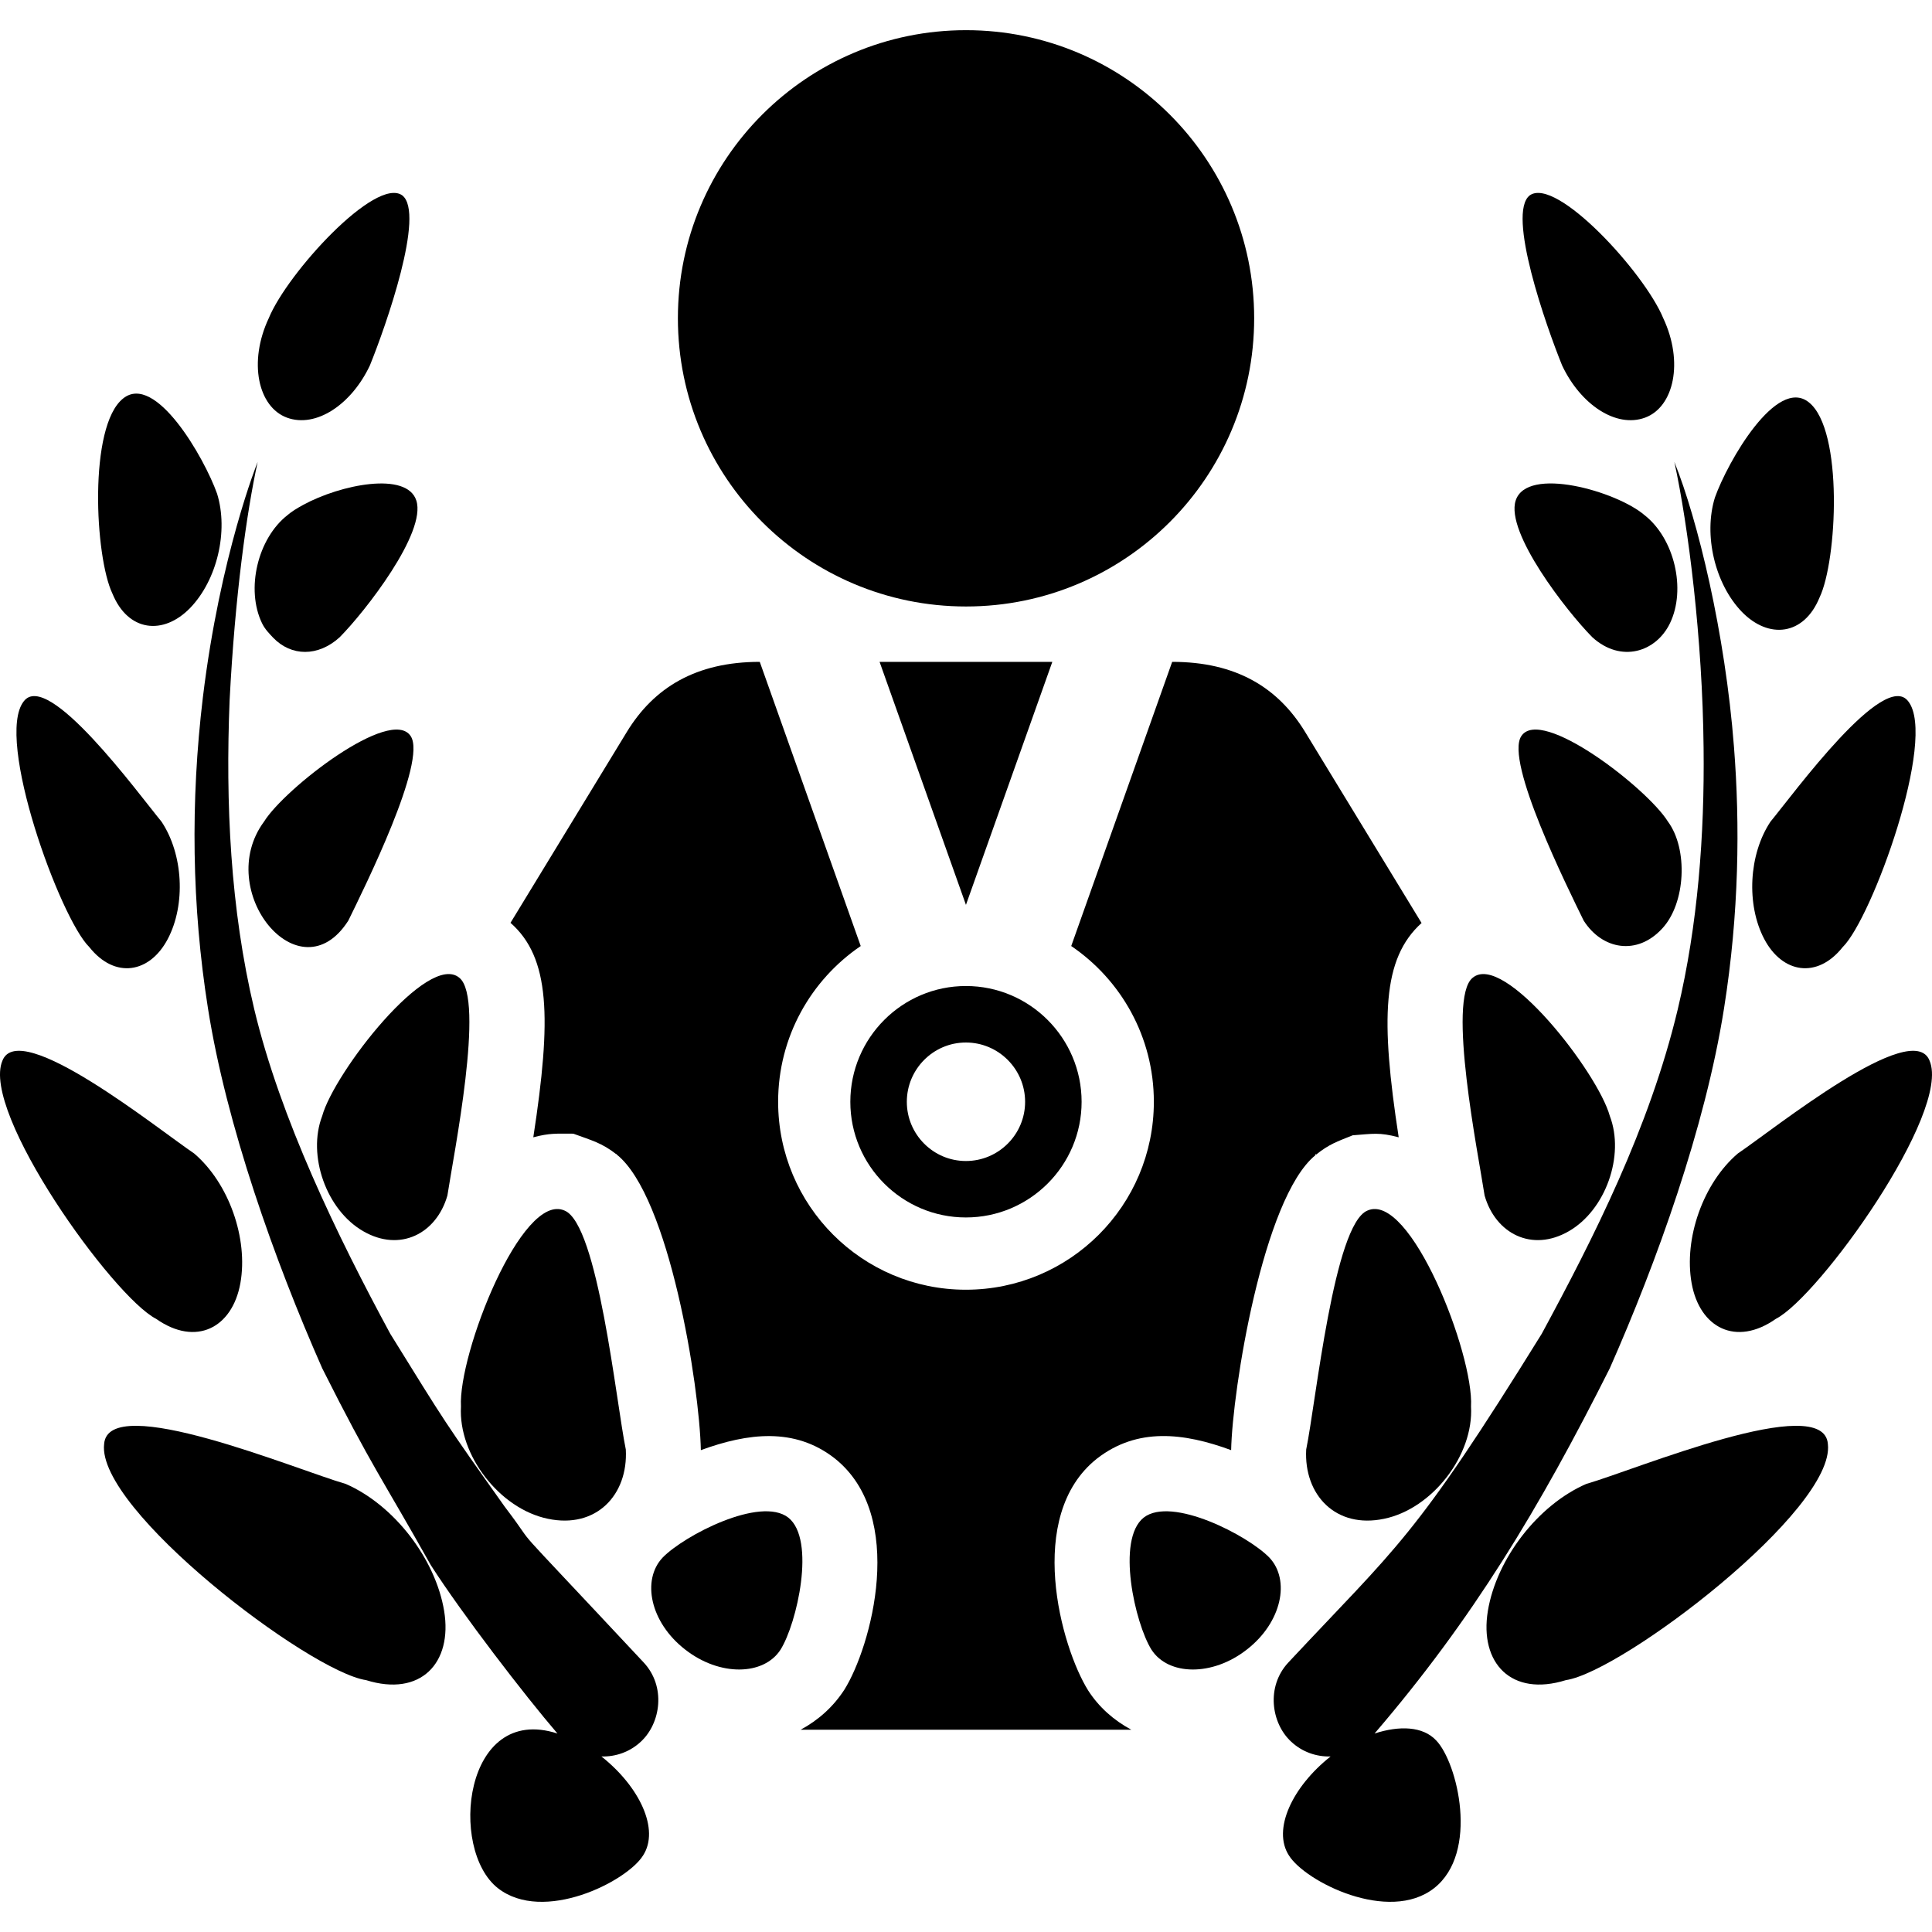
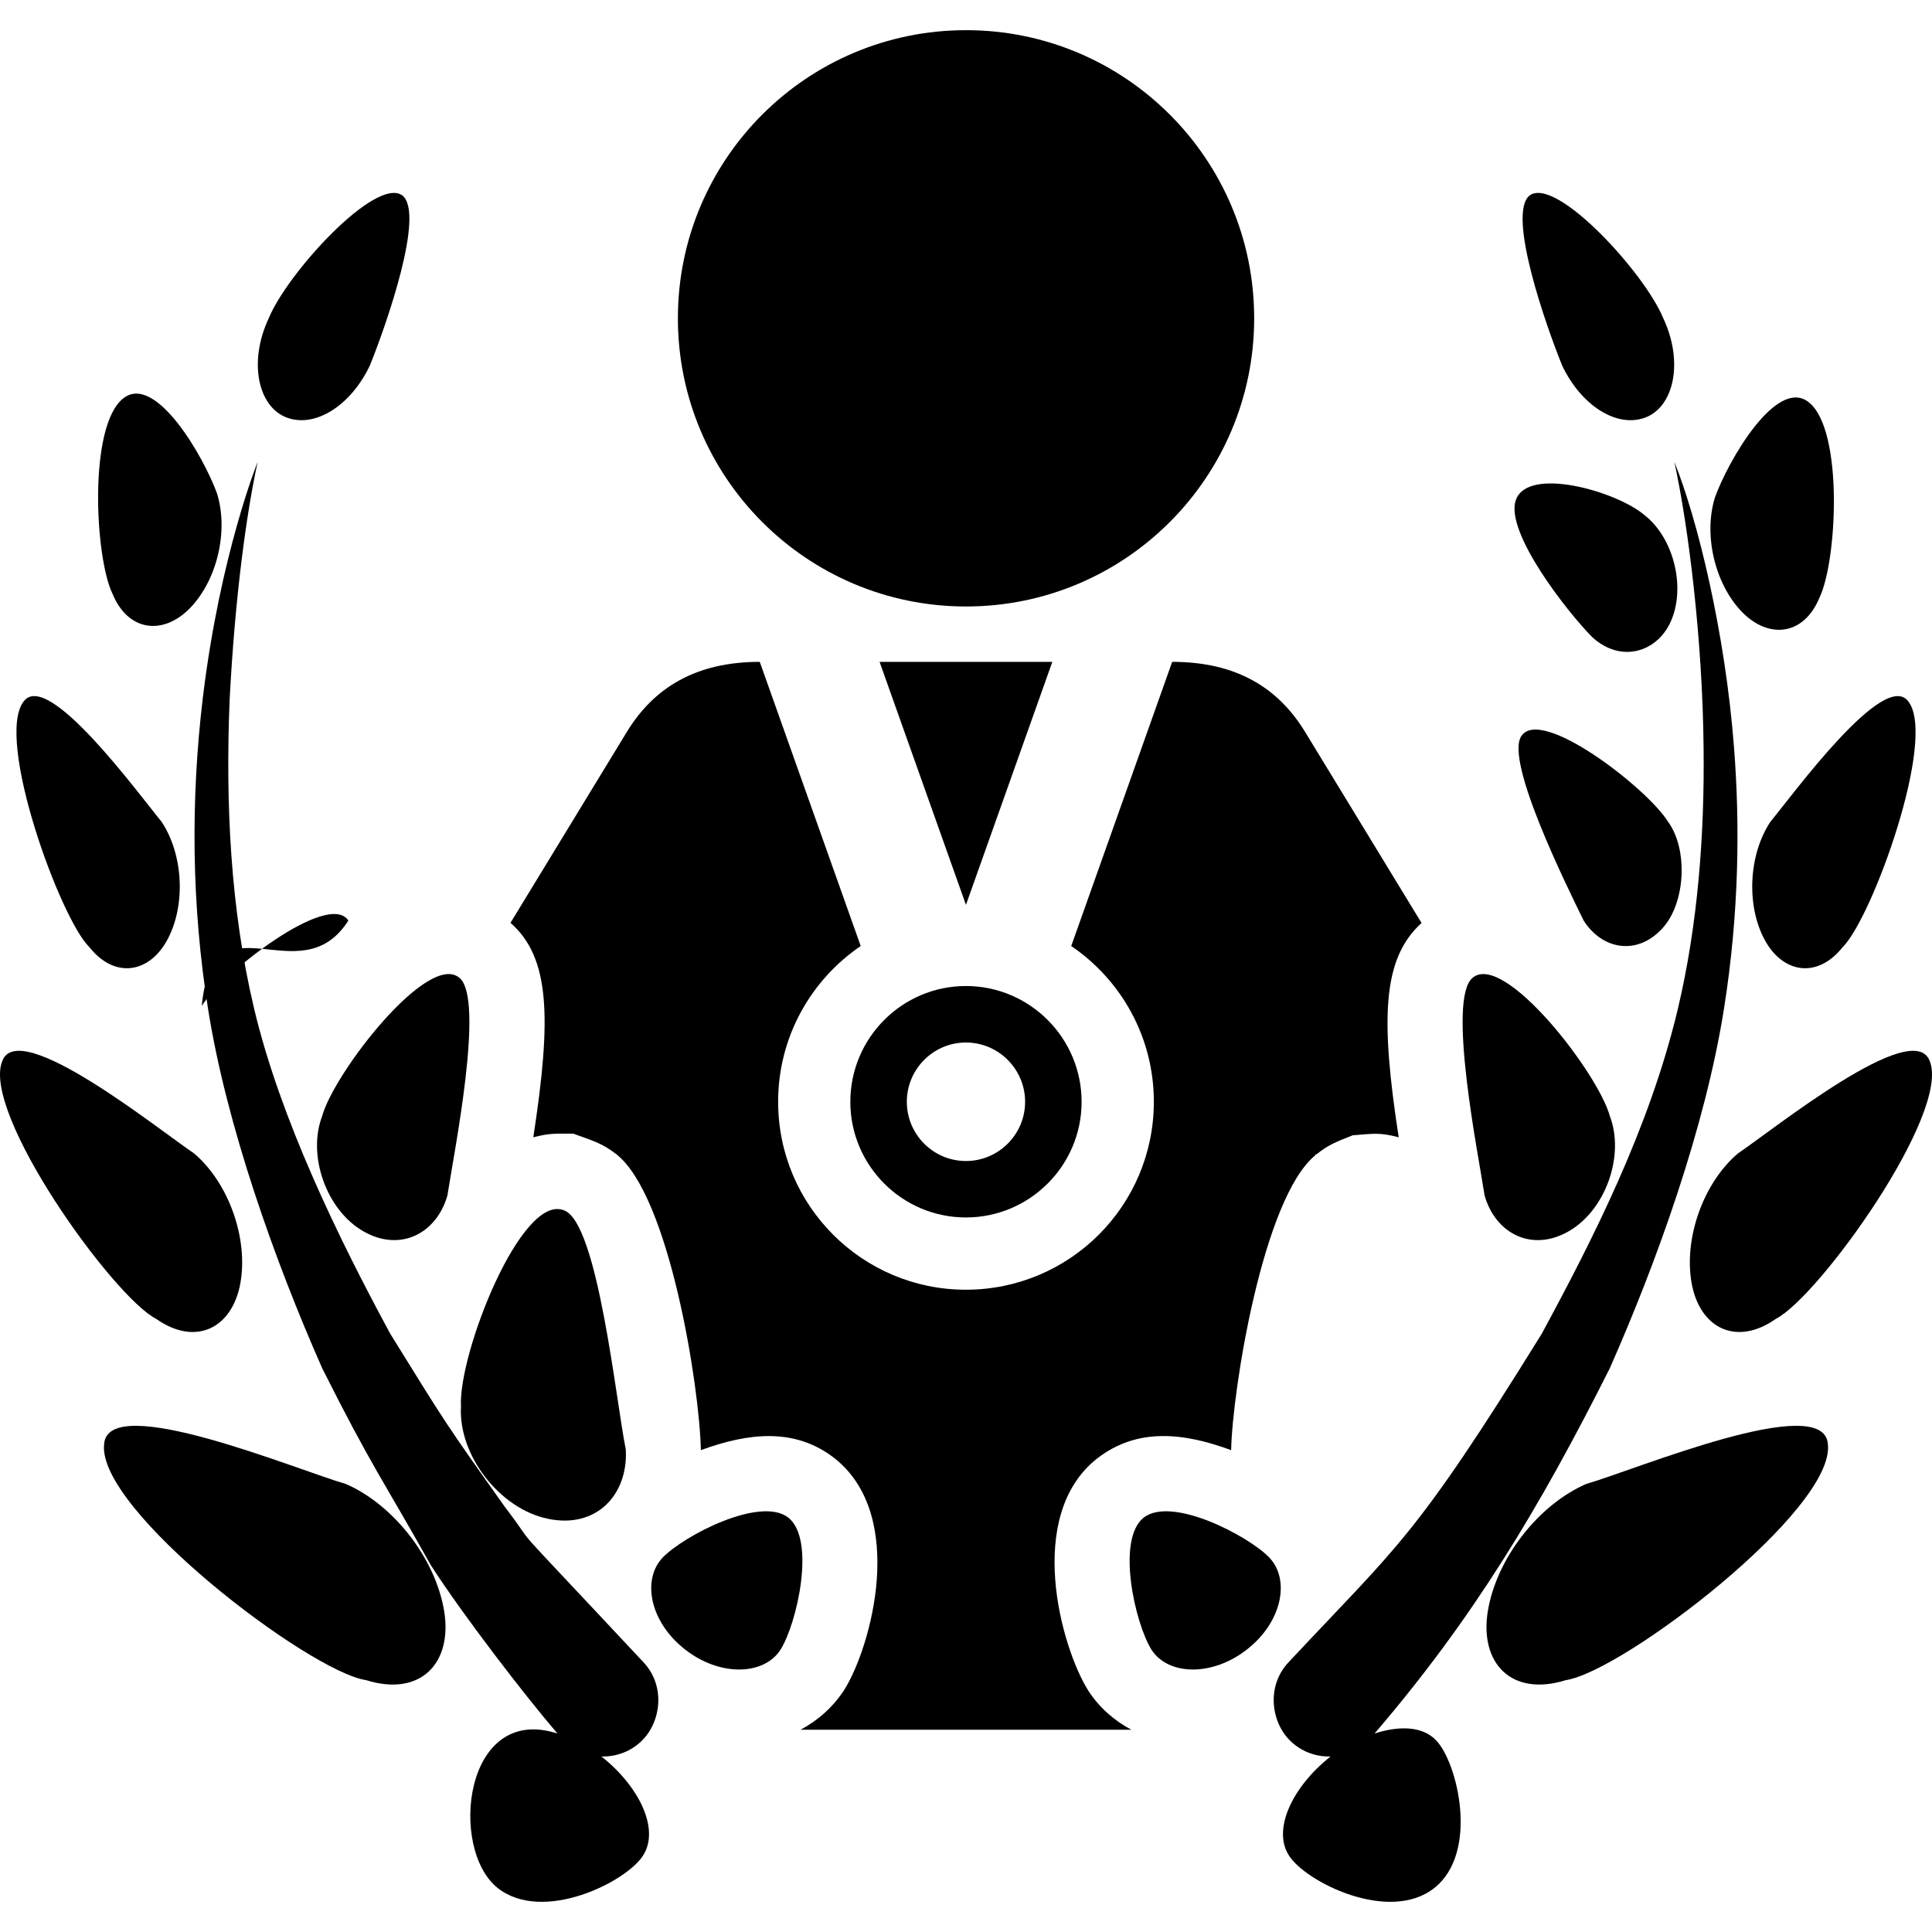
<svg xmlns="http://www.w3.org/2000/svg" version="1.1" id="Capa_1" x="0px" y="0px" viewBox="0 0 495.704 495.704" style="enable-background:new 0 0 495.704 495.704;" xml:space="preserve">
  <g id="XMLID_550_">
    <path id="XMLID_551_" d="M218.174,282.702c0,16.357,13.299,29.667,29.65,29.667c16.366,0,29.689-13.31,29.689-29.667   c0-16.391-13.323-29.714-29.689-29.714C231.473,252.989,218.174,266.312,218.174,282.702z M247.825,297.888   c-8.357,0-15.155-6.822-15.155-15.186c0-8.379,6.798-15.219,15.155-15.219c8.378,0,15.193,6.84,15.193,15.219   C263.018,291.066,256.203,297.888,247.825,297.888z" />
    <polygon id="XMLID_554_" points="247.839,232.167 270.001,169.816 225.678,169.816  " />
    <path id="XMLID_555_" d="M279.207,433.749c-6.983-11.143-16.325-44.822,2.257-59.512c10.322-8.025,22.208-6.661,34.417-2.166   c0.306-15.315,8.147-64.68,21.592-75.644v-0.401l0.16,0.258c3.421-2.746,5.418-3.372,9.441-4.994   c5.24-0.385,6.733-0.818,11.798,0.515c-4.67-30.388-4.246-45.85,5.868-54.983l-29.892-49.042   c-6.967-11.397-17.714-17.964-34.097-17.964L274.85,242.73c12.786,8.686,21.199,23.342,21.199,39.957   c0,26.648-21.583,48.224-48.24,48.224c-26.577,0-48.16-21.575-48.16-48.224c0-16.615,8.411-31.272,21.19-39.957l-25.902-72.914   c-16.439,0-27.194,6.663-34.097,17.964l-29.859,48.994c10.146,8.909,10.571,24.37,5.852,55.031   c4.254-1.125,5.899-0.931,10.266-0.931c4.71,1.732,7.264,2.327,11.044,5.28l0.081-0.128v0.191   c13.524,10.741,21.255,59.414,21.599,75.854c12.064-4.415,24.064-5.893,34.291,2.071c18.71,14.784,9.367,48.464,2.536,59.381   c-2.834,4.398-6.726,7.865-11.245,10.29h84.874C285.789,441.405,281.952,438.017,279.207,433.749z" />
    <path id="XMLID_556_" d="M247.864,155.609c40.823,0,73.926-33.101,73.926-73.957c0-40.808-33.103-73.91-73.926-73.91   c-40.848,0-73.933,33.103-73.933,73.91C173.931,122.508,207.016,155.609,247.864,155.609z" />
    <path id="XMLID_557_" d="M129.535,386.631c-15.499-21.816-15.186-21.462-29.394-44.403c-13.533-24.994-28.198-55.224-34.916-83.316   c-6.125-25.732-7.384-52.863-6.309-79.287c1.381-26.762,4.358-48.111,7.192-61.115c0,0-9.616,23.792-14.054,60.409   c-3.203,26.664-2.866,53.553,1.316,79.864c4.696,29.748,17.033,64.534,29.321,92.322c12.754,25.382,15.371,28.223,27.836,50.457   c8.147,12.697,24.112,33.436,32.5,43.216c-24.081-7.804-27.949,29.762-15.275,39.683c11.654,9.118,33.078-1.685,37.244-8.395   c4.302-6.646-0.86-17.628-10.683-25.397c3.619,0.096,7.289-1.14,10.137-3.821c5.121-4.768,6.429-14.143,0.722-20.275   C126.188,384.864,139.889,400.244,129.535,386.631z" />
    <path id="XMLID_558_" d="M73.63,107.159c7.44,2.73,16.535-3.355,21.271-13.389c4.093-10.082,14.287-39.072,8.299-43.649   c-6.814-4.849-29.45,19.875-34.233,31.498C63.66,92.888,66.213,104.432,73.63,107.159z" />
-     <path id="XMLID_559_" d="M77.764,129.555c-1.549,0.85-2.955,1.7-4.005,2.617c-7.674,6.003-10.724,19.023-6.542,27.706   c0.755,1.573,1.822,2.617,2.85,3.725c4.671,4.865,11.559,4.93,17.08-0.097c6.526-6.582,22.33-26.856,19.673-35.075   C104.395,120.869,87.339,124.322,77.764,129.555z" />
    <path id="XMLID_560_" d="M202.256,389.376c-7.161-5.57-26.729,4.576-32.25,10.273c-5.402,5.748-3.196,16.584,5.747,23.552   c8.901,6.998,20.219,6.726,24.513,0.065C204.472,416.556,209.392,395.028,202.256,389.376z" />
-     <path id="XMLID_561_" d="M89.378,236.197c4.078-8.364,20.268-40.857,15.997-47.324c-5.057-7.771-32.355,13.436-37.613,21.912   C54.638,228.506,76.872,255.829,89.378,236.197z" />
+     <path id="XMLID_561_" d="M89.378,236.197c-5.057-7.771-32.355,13.436-37.613,21.912   C54.638,228.506,76.872,255.829,89.378,236.197z" />
    <path id="XMLID_562_" d="M82.668,286.33c-3.893,10.163,1.091,24.159,10.531,29.57c9.439,5.457,18.79,0.626,21.591-9.15   c1.614-10.597,9.672-50.424,3.099-55.85C109.894,244.03,85.742,275.174,82.668,286.33z" />
    <path id="XMLID_563_" d="M140.572,389.681c12.394,2.617,20.62-6.115,19.995-17.77c-2.514-12.249-7.113-57.81-15.717-61.308   c-10.988-4.896-27.323,36.826-26.576,50.279C117.559,373.355,128.203,387.129,140.572,389.681z" />
    <path id="XMLID_564_" d="M48.796,155.982c6.919-7.177,9.873-19.714,6.902-29.314c-3.29-9.246-15.828-31.095-24.104-24.432   c-8.934,7.096-7.264,40.694-2.737,50.087C32.856,162.082,41.885,163.094,48.796,155.982z" />
    <path id="XMLID_565_" d="M43.048,240.916c4.648-8.83,3.965-21.721-1.597-30.085c-6.125-7.432-29.184-39.072-35.357-30.886   c-7.48,9.503,9.319,55.704,16.808,63.042C29.459,251.255,38.416,249.728,43.048,240.916z" />
    <path id="XMLID_566_" d="M40.07,338.391c10.178,7.159,19.528,2.345,21.6-9.135c2.063-11.509-2.97-25.716-11.847-33.295   c-9.295-6.275-44.885-34.948-49.204-23.806C-4.983,285.367,28.993,332.74,40.07,338.391z" />
    <path id="XMLID_567_" d="M88.712,380.74c-12.425-3.549-61.043-23.952-61.998-10.21c-1.926,16.776,52.615,58.368,67.223,60.553   c13.99,4.366,22.218-4.384,20.019-17.755C111.732,399.907,101.064,386.117,88.712,380.74z" />
    <path id="XMLID_568_" d="M352.676,444.778c25.156-29.314,42.277-57.728,60.337-93.673c12.039-27.211,24.513-61.869,29.322-92.322   c3.892-24.481,4.118-47.276,2.559-67.166c-2.247-29.168-9.317-58.307-15.297-73.107c3.587,16.438,7.24,45.496,7.504,73.396   c0.258,22.235-1.476,45.384-6.621,67.023c-7.265,30.468-21.688,58.852-34.916,83.3c-32.805,52.943-36.914,54.262-65.024,84.344   c-5.716,6.15-4.399,15.523,0.715,20.275c2.849,2.682,6.516,3.917,10.137,3.821c-9.825,7.769-14.986,18.751-10.683,25.397   c4.166,6.71,25.588,17.514,37.243,8.395c11.638-9.119,6.012-32.251,0.53-37.918C365.053,442.898,359.073,442.706,352.676,444.778z" />
    <path id="XMLID_569_" d="M422.075,107.159c7.415-2.728,9.968-14.271,4.663-25.54c-4.786-11.623-27.419-36.347-34.235-31.498   c-5.987,4.577,4.206,33.567,8.3,43.649C405.539,103.804,414.633,109.89,422.075,107.159z" />
    <path id="XMLID_570_" d="M428.487,159.878c4.182-8.684,1.131-21.703-6.541-27.706c-7.177-6.15-30.181-12.699-33.063-3.741   c-2.657,8.219,13.147,28.493,19.674,35.075C415.886,170.169,424.907,167.343,428.487,159.878z" />
    <path id="XMLID_571_" d="M325.699,399.65c-5.523-5.697-25.092-15.844-32.251-10.273c-7.127,5.651-2.216,27.18,1.991,33.89   c4.293,6.661,15.611,6.934,24.513-0.065C328.892,416.234,331.1,405.398,325.699,399.65z" />
    <path id="XMLID_572_" d="M390.329,188.872c-4.27,6.468,11.92,38.96,15.998,47.324c4.783,7.512,13.741,9.038,20.153,2.039   c6.053-6.486,6.671-20.421,1.462-27.451C422.684,202.308,395.385,181.101,390.329,188.872z" />
    <path id="XMLID_573_" d="M402.513,315.901c9.433-5.411,14.417-19.407,10.524-29.57c-3.075-11.156-27.227-42.3-35.221-35.43   c-6.574,5.427,1.484,45.254,3.099,55.85C383.716,316.527,393.065,321.358,402.513,315.901z" />
-     <path id="XMLID_574_" d="M350.853,310.603c-8.604,3.498-13.204,49.059-15.715,61.308c-0.626,11.655,7.601,20.388,19.994,17.77   c12.369-2.552,23.013-16.326,22.297-28.799C378.177,347.429,361.842,305.707,350.853,310.603z" />
    <path id="XMLID_575_" d="M466.846,153.314c4.525-9.393,6.196-42.991-2.737-50.087c-8.277-6.663-20.815,15.186-24.106,24.432   c-2.969,9.601-0.015,22.138,6.904,29.314C453.818,164.085,462.848,163.073,466.846,153.314z" />
    <path id="XMLID_576_" d="M452.655,240.916c4.633,8.811,13.589,10.339,20.148,2.071c7.489-7.338,24.288-53.539,16.808-63.042   c-6.172-8.186-29.234,23.454-35.357,30.886C448.69,219.196,448.008,232.086,452.655,240.916z" />
    <path id="XMLID_577_" d="M434.034,329.256c2.071,11.479,11.422,16.294,21.6,9.135c11.076-5.65,45.053-53.023,39.451-66.235   c-4.318-11.142-39.91,17.53-49.204,23.806C437.004,303.54,431.971,317.747,434.034,329.256z" />
    <path id="XMLID_578_" d="M406.992,380.74c-12.353,5.377-23.021,19.167-25.244,32.588c-2.198,13.371,6.028,22.121,20.019,17.755   c14.608-2.185,69.15-43.776,67.224-60.553C468.035,356.788,419.416,377.192,406.992,380.74z" />
  </g>
  <g>
</g>
  <g>
</g>
  <g>
</g>
  <g>
</g>
  <g>
</g>
  <g>
</g>
  <g>
</g>
  <g>
</g>
  <g>
</g>
  <g>
</g>
  <g>
</g>
  <g>
</g>
  <g>
</g>
  <g>
</g>
  <g>
</g>
</svg>